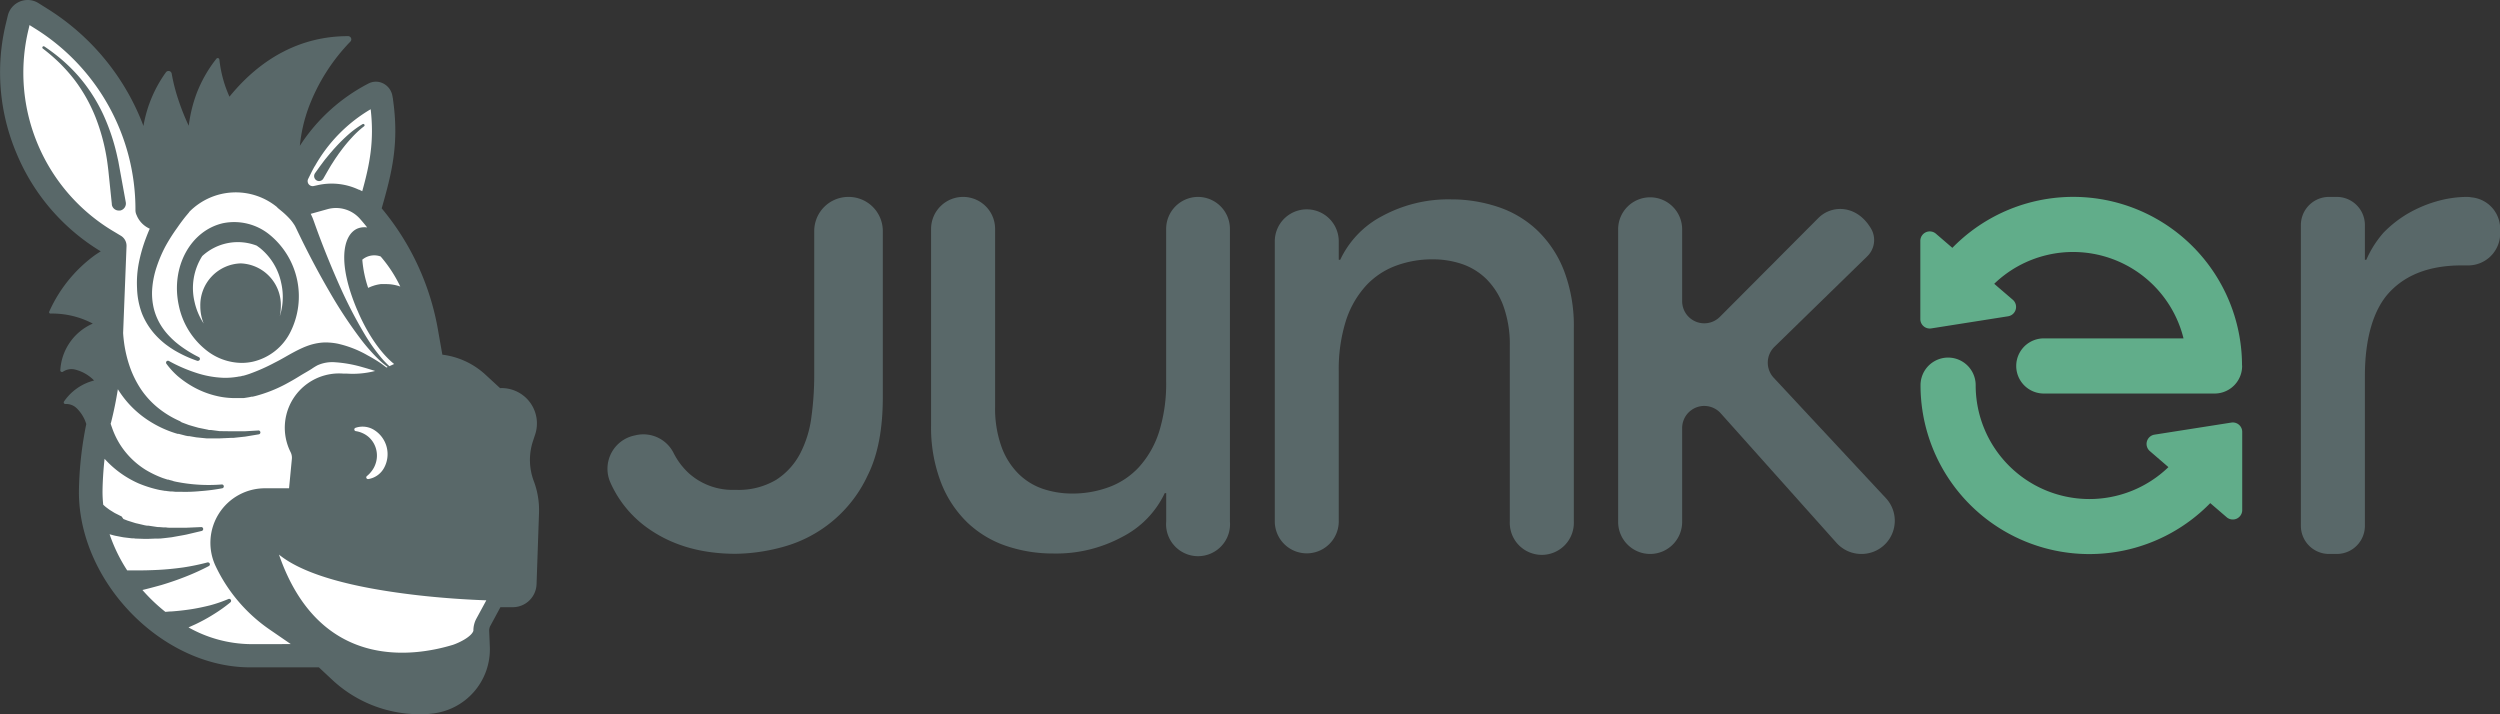
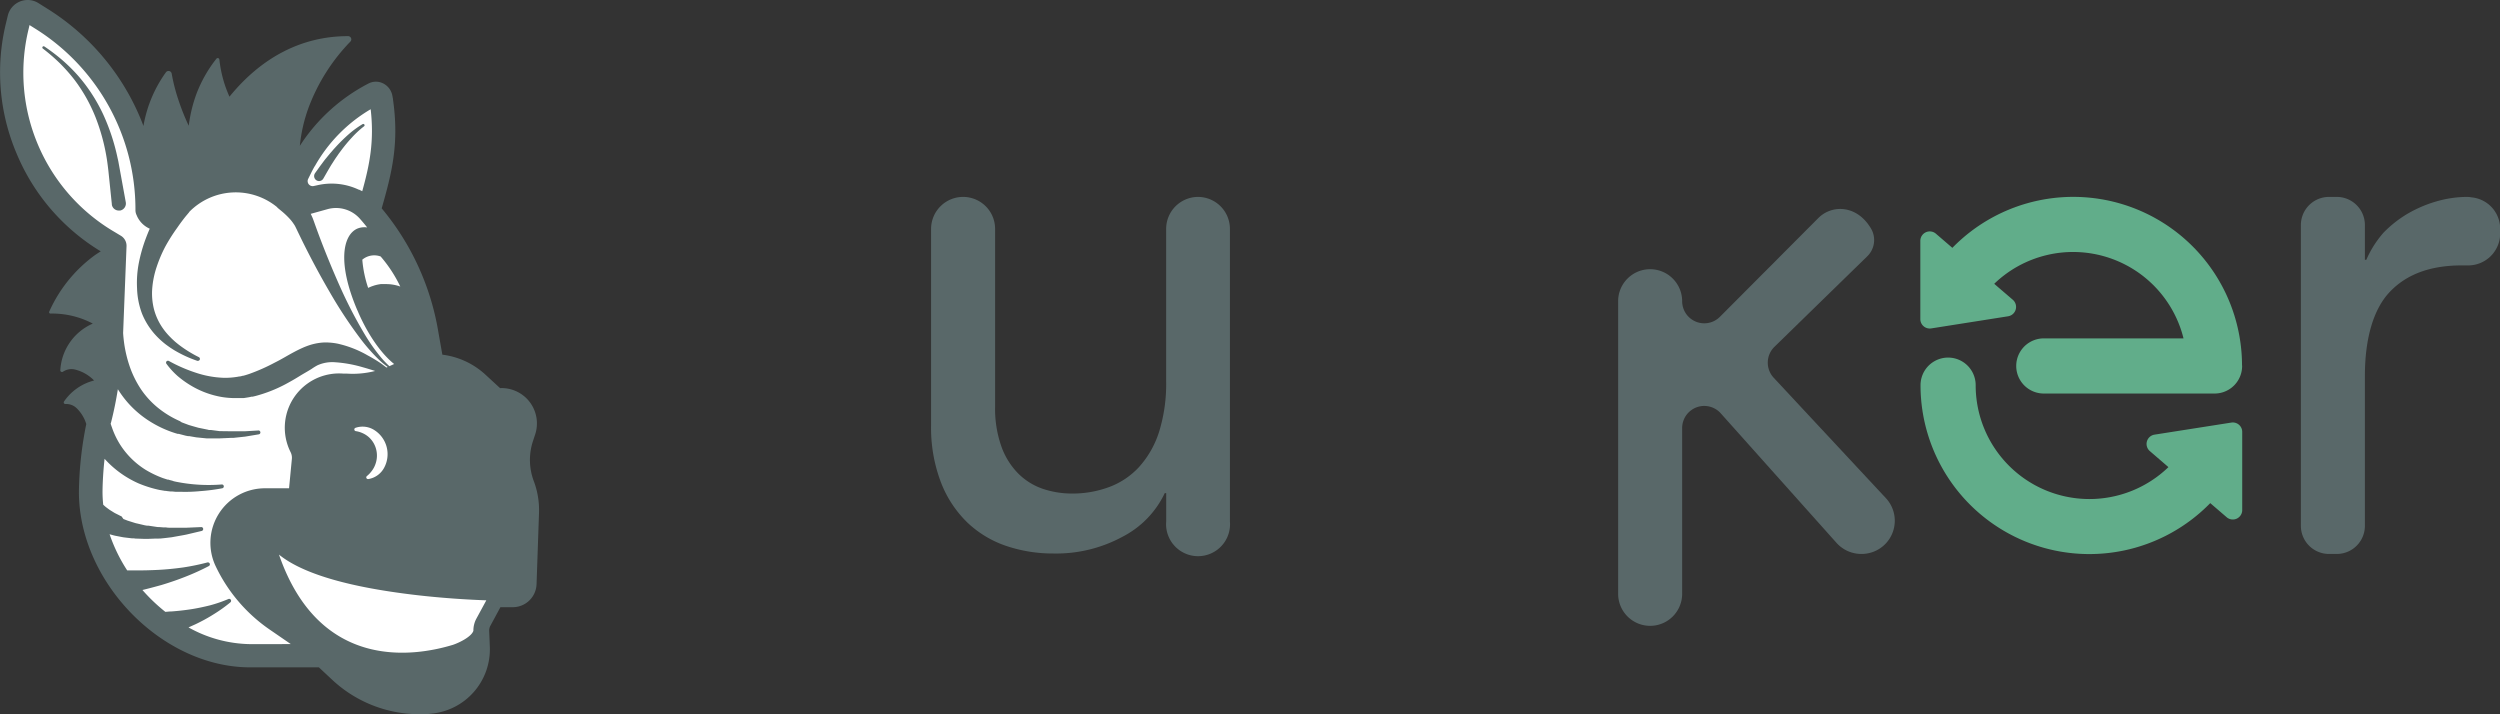
<svg xmlns="http://www.w3.org/2000/svg" id="Livello_1" data-name="Livello 1" viewBox="0 0 498.69 142.5">
  <rect x="0" y="0" width="498.69" height="142.5" fill="#333333" stroke="none" />
  <defs>
    <style>.cls-1{fill:#596869;}.cls-2{fill:#61ad8a;}.cls-3{fill:#fff;}</style>
  </defs>
-   <path class="cls-1" d="M169.89,39.28a6.81,6.81,0,0,0-6.81,6.81V74.85a61.12,61.12,0,0,1-.57,8.38,21.63,21.63,0,0,1-2.27,7.3,13.83,13.83,0,0,1-4.75,5.18,14.71,14.71,0,0,1-8.16,2,13.06,13.06,0,0,1-9.22-3.27A14.12,14.12,0,0,1,135,90.31a6.74,6.74,0,0,0-7.5-3.5l-.32.07a6.78,6.78,0,0,0-4.79,9.31,22.18,22.18,0,0,0,7,8.81q7.31,5.46,18,5.47a36.94,36.94,0,0,0,9.37-1.35,26.21,26.21,0,0,0,17-14.33q3-6,3-15.54V46.09A6.81,6.81,0,0,0,169.89,39.28Z" transform="translate(-0.66)" />
  <path class="cls-1" d="M239.66,39.28a6.38,6.38,0,0,0-6.38,6.38V76.09a32.17,32.17,0,0,1-1.42,10.08,19.06,19.06,0,0,1-4,7,15.38,15.38,0,0,1-6,4,20.87,20.87,0,0,1-7.37,1.28,18.22,18.22,0,0,1-5.75-.92,12.81,12.81,0,0,1-4.89-3,14.63,14.63,0,0,1-3.41-5.39,22.52,22.52,0,0,1-1.28-8V45.66a6.38,6.38,0,0,0-6.38-6.38h0a6.39,6.39,0,0,0-6.39,6.38V84.75a30.53,30.53,0,0,0,2,11.56,22.25,22.25,0,0,0,5.32,8,21,21,0,0,0,7.73,4.61,29.11,29.11,0,0,0,9.37,1.49,27.73,27.73,0,0,0,13.76-3.34A18.84,18.84,0,0,0,233,98.37h.29V104A6.38,6.38,0,1,0,246,104V45.66A6.38,6.38,0,0,0,239.66,39.28Z" transform="translate(-0.66)" />
-   <path class="cls-1" d="M307.23,45.87a21,21,0,0,0-7.8-4.61,29.31,29.31,0,0,0-9.3-1.49,27.73,27.73,0,0,0-13.76,3.33A18.9,18.9,0,0,0,268,51.83h-.29V48.14a6.38,6.38,0,1,0-12.76,0V104a6.38,6.38,0,1,0,12.76,0V74.11A32.17,32.17,0,0,1,269.13,64a19,19,0,0,1,4-7,15.41,15.41,0,0,1,6-4,20.82,20.82,0,0,1,7.37-1.27,18.22,18.22,0,0,1,5.75.92,12.92,12.92,0,0,1,4.9,3,14.74,14.74,0,0,1,3.4,5.39,22.52,22.52,0,0,1,1.28,8v35a6.39,6.39,0,1,0,12.77,0V65.45a30.73,30.73,0,0,0-2-11.56A22.29,22.29,0,0,0,307.23,45.87Z" transform="translate(-0.66)" />
  <path class="cls-1" d="M493.68,39.37a4.81,4.81,0,0,0-.85-.09h-.06a22.1,22.1,0,0,0-6.19.92,25.33,25.33,0,0,0-5.74,2.48,23.07,23.07,0,0,0-4.75,3.76,20.73,20.73,0,0,0-3.41,5.39h-.28V44.89a5.61,5.61,0,0,0-5.61-5.61h-1.55a5.61,5.61,0,0,0-5.61,5.61v60a5.61,5.61,0,0,0,5.61,5.61h1.55a5.61,5.61,0,0,0,5.61-5.61V75c0-7.38,1.65-13.31,5-16.81s8.05-5.23,14.26-5.25l1.15,0a6.38,6.38,0,0,0,6.57-6.14V45.42A6.29,6.29,0,0,0,493.68,39.37Z" transform="translate(-0.66)" />
-   <path class="cls-1" d="M354.47,75.35a4.42,4.42,0,0,1,.15-6.17l18.46-18A4.53,4.53,0,0,0,374,45.8c-2.77-4.95-7.87-5.07-10.63-2.3L343.75,63.19a4.41,4.41,0,0,1-7.54-3.11V45.74a6.39,6.39,0,0,0-6.39-6.38h0a6.38,6.38,0,0,0-6.38,6.38v58.37a6.39,6.39,0,0,0,6.38,6.39h0a6.39,6.39,0,0,0,6.39-6.39V85.45a4.41,4.41,0,0,1,7.7-3L367,108.29A6.66,6.66,0,0,0,372,110.5h0a6.62,6.62,0,0,0,4.85-11.13Z" transform="translate(-0.66)" />
+   <path class="cls-1" d="M354.47,75.35a4.42,4.42,0,0,1,.15-6.17l18.46-18A4.53,4.53,0,0,0,374,45.8c-2.77-4.95-7.87-5.07-10.63-2.3L343.75,63.19a4.41,4.41,0,0,1-7.54-3.11a6.39,6.39,0,0,0-6.39-6.38h0a6.38,6.38,0,0,0-6.38,6.38v58.37a6.39,6.39,0,0,0,6.38,6.39h0a6.39,6.39,0,0,0,6.39-6.39V85.45a4.41,4.41,0,0,1,7.7-3L367,108.29A6.66,6.66,0,0,0,372,110.5h0a6.62,6.62,0,0,0,4.85-11.13Z" transform="translate(-0.66)" />
  <path class="cls-2" d="M445.78,84.29,430.44,86.7a1.88,1.88,0,0,0-.93,3.29l2.81,2.42.89.77a22.69,22.69,0,0,1-38.45-16.35,5.5,5.5,0,0,0-11,0,33.68,33.68,0,0,0,57.79,23.53l3.27,2.81a1.88,1.88,0,0,0,3.11-1.42l0-15.6A1.88,1.88,0,0,0,445.78,84.29Z" transform="translate(-0.66)" />
  <path class="cls-2" d="M447.89,72.81a33.67,33.67,0,0,0-57.78-23.37l-3.28-2.82a1.88,1.88,0,0,0-3.11,1.43v15.6a1.88,1.88,0,0,0,2.17,1.86l15.34-2.42a1.89,1.89,0,0,0,.94-3.29l-2.81-2.41-.9-.78A22.69,22.69,0,0,1,436.22,67.5H408.35a5.5,5.5,0,1,0,0,11h34.07a5.49,5.49,0,0,0,5.49-5.5C447.91,72.93,447.89,72.87,447.89,72.81Z" transform="translate(-0.66)" />
  <path class="cls-3" d="M5.56,2.13C8.39-.7,20.94,12.86,23.2,17.63s7.87,21.94,8.23,24,9.06-7,13.71-6.68,9.66,1.67,10.61,2.26,7.75-8.94,9.78-10.61,9.18-8.34,10.37-6.32S74.23,38.5,74.35,39.93s2.27,4,4.65,7.15S86,69.49,87.35,75s14.78,32.31,12.64,39.94-4.18,17.29-6.8,18-27.42-2.86-31.71-2.62-18.6,2.15-29.81-7.39S18.55,104.55,18.91,94.53s3.22-24.8,3.46-29.33,2.74-14.78.12-16.81S8.18,37,5.44,29.08-.52,8.21,5.56,2.13Z" transform="translate(-0.66)" />
  <path class="cls-1" d="M24.34,32.61l-.07-.39c-.05-.24-.1-.48-.16-.72a41.21,41.21,0,0,0-2.86-8.67,33.51,33.51,0,0,0-2.21-4,32.9,32.9,0,0,0-2.73-3.64A33.29,33.29,0,0,0,13.1,12,37.65,37.65,0,0,0,9.51,9.27a.26.26,0,0,0-.36.07.25.25,0,0,0,.06.35,37.59,37.59,0,0,1,3.35,2.89,34.41,34.41,0,0,1,2.92,3.29,32.49,32.49,0,0,1,2.4,3.66,32.79,32.79,0,0,1,1.87,3.94A40,40,0,0,1,22,31.9c.1.67.19,1.38.28,2.16l.69,6.67h0s0,.07,0,.11A1.41,1.41,0,0,0,24.35,42l.26,0a1.43,1.43,0,0,0,1.14-1.66Z" transform="translate(-0.66)" />
  <path class="cls-1" d="M63.84,36a1,1,0,0,0,.4.12,1,1,0,0,0,.93-.52L66,34.15l.3-.51c.18-.3.36-.62.55-.91l.22-.34c.22-.35.45-.71.69-1.05l.17-.24.3-.44.5-.67a29.53,29.53,0,0,1,2.12-2.55,18.46,18.46,0,0,1,2.43-2.25.25.25,0,0,0,.06-.35.27.27,0,0,0-.35-.08,18.91,18.91,0,0,0-2.75,2,33.68,33.68,0,0,0-2.45,2.39l-.58.63-.36.42c-.07.08-.13.16-.2.23-.29.33-.57.68-.83,1l-.26.31c-.23.29-.46.6-.67.89l-.37.49-1,1.4a.22.22,0,0,0-.05.08A1,1,0,0,0,63.84,36Z" transform="translate(-0.66)" />
-   <path class="cls-1" d="M48.86,72.39a10.41,10.41,0,0,0,2.22-.24,11.16,11.16,0,0,0,7.55-6,15.88,15.88,0,0,0-4.15-19.3,11.19,11.19,0,0,0-9.32-2.33C38.65,46,34.69,53.29,36.32,60.9a15.3,15.3,0,0,0,5.44,8.92A11.5,11.5,0,0,0,48.86,72.39ZM39.47,60.22A11.91,11.91,0,0,1,41,51.08,10.46,10.46,0,0,1,51.87,49l.63.46a12.12,12.12,0,0,1,4.27,7.06h0a12.51,12.51,0,0,1-.31,6.59,9.26,9.26,0,0,0,.22-2,8.32,8.32,0,0,0-8-8.57,8.33,8.33,0,0,0-8.06,8.57,9,9,0,0,0,.67,3.42A13,13,0,0,1,39.47,60.22Z" transform="translate(-0.66)" />
  <path class="cls-1" d="M107.15,96a12,12,0,0,1-.18-8l.44-1.33a7.05,7.05,0,0,0-7-9.25l-2.9-2.67a15.48,15.48,0,0,0-8.61-4l-.81-4.59A51.65,51.65,0,0,0,76.8,41.56c2-7,3.51-12.83,2.26-21.66a.36.36,0,0,0,0-.1l-.13-.7a3.42,3.42,0,0,0-1.84-2.46,3.2,3.2,0,0,0-2.89,0A35.94,35.94,0,0,0,60.47,29.09a30.94,30.94,0,0,1,1.67-7.42A38,38,0,0,1,70.53,8.32a.64.64,0,0,0-.47-1.11c-9.11,0-17.19,4.16-23.63,12.08-.3-.68-.57-1.37-.82-2.07a24.8,24.8,0,0,1-1.19-5.34.32.32,0,0,0-.13-.23.33.33,0,0,0-.46.06h0a26.3,26.3,0,0,0-4,7.06,28.61,28.61,0,0,0-1.52,6.31c-.06-.12-.13-.25-.18-.37a46.19,46.19,0,0,1-1.93-4.93,36,36,0,0,1-1.29-5.08h0a.64.64,0,0,0-1.15-.28,25.75,25.75,0,0,0-4.42,10.33l-.06.38A47.18,47.18,0,0,0,10.16,1.77L8.33.62A4.07,4.07,0,0,0,2.22,3.1L1.84,4.68A41.38,41.38,0,0,0,4,30.69,41.38,41.38,0,0,0,20.76,50.14c-.41.25-.83.52-1.27.83a28.14,28.14,0,0,0-9,11.17.3.3,0,0,0,0,.29.3.3,0,0,0,.26.12,17.29,17.29,0,0,1,8.42,2,10.8,10.8,0,0,0-6.48,9.31.3.3,0,0,0,.17.3.34.34,0,0,0,.35,0,3,3,0,0,1,2.55-.41,8,8,0,0,1,3.67,2.15,10.36,10.36,0,0,0-6,4.19.32.32,0,0,0,.3.5,3,3,0,0,1,2.38,1,7.29,7.29,0,0,1,1.76,3,71.57,71.57,0,0,0-1.47,13.53c0,18,16.6,35,34.15,35H64.27l2.6,2.43a25.49,25.49,0,0,0,17.46,6.92c.78,0,1.56,0,2.34-.11a12.89,12.89,0,0,0,11.7-13.34l-.13-3.19a1.92,1.92,0,0,1,.24-1l2-3.71H103a4.75,4.75,0,0,0,4.69-4.6l.49-14.21A16.35,16.35,0,0,0,107.15,96ZM76.59,51.16a26.94,26.94,0,0,1,3.92,6,8.41,8.41,0,0,0-2.8-.49,7.38,7.38,0,0,0-.82,0l-.29,0-.49.08-.37.08-.37.1-.42.14-.22.08c-.22.09-.43.18-.63.28a23.4,23.4,0,0,1-1.17-5.63A3.71,3.71,0,0,1,76.59,51.16ZM75.71,89.7a4.9,4.9,0,0,0-1.46-2.48A4.8,4.8,0,0,0,73,86.41,5,5,0,0,0,71.62,86a.34.34,0,0,1-.07-.65h0a4.33,4.33,0,0,1,3.87.5,5.69,5.69,0,0,1,1.88,7.43,4.36,4.36,0,0,1-3.16,2.28h-.07a.38.38,0,0,1-.22-.07.36.36,0,0,1-.13-.23.35.35,0,0,1,.13-.3,5.42,5.42,0,0,0,1-1.06,4.73,4.73,0,0,0,.69-1.29A5,5,0,0,0,75.71,89.7Zm-3.8-27.88h0L72,62l.21.5c2,4.52,4.6,8.14,7.07,10.11l-.65.3-.3.13a17.92,17.92,0,0,1-1.6-1.66,36.53,36.53,0,0,1-3.2-4.49,91.07,91.07,0,0,1-5.09-9.81Q66.18,52,64.25,46.85c-.32-.86-.63-1.72-.94-2.59l-.12-.33-.15-.4c-.11-.26-.23-.52-.35-.78l-.06-.09L66,41.72a6.36,6.36,0,0,1,6.45,1.91c.5.57,1,1.15,1.45,1.74a3.68,3.68,0,0,0-2,.25C69.06,46.92,67.92,52.43,71.91,61.82ZM62.14,35.67l.59-1.19c.21-.43.44-.86.68-1.28l.1-.14A30.51,30.51,0,0,1,74.6,21.79c.73,6.36-.19,11-1.68,16.35l-.64-.31-.07,0a12.69,12.69,0,0,0-8.12-.91l-.82.18A1,1,0,0,1,62.14,35.67ZM50.6,128.49a25.9,25.9,0,0,1-12.34-3.34l1.36-.61c1.22-.58,2.45-1.24,3.65-2a29.82,29.82,0,0,0,3.35-2.39.4.4,0,0,0,.08-.51.38.38,0,0,0-.48-.15,27.74,27.74,0,0,1-3.7,1.27c-1.29.32-2.57.59-3.82.78s-2.58.34-3.86.43c-.42,0-.81.06-1.2.08a34.85,34.85,0,0,1-4.57-4.36c1.27-.3,2.54-.65,3.81-1,.84-.25,1.69-.53,2.56-.83s1.49-.54,2.26-.84a46.45,46.45,0,0,0,4.61-2.1.39.39,0,0,0,.19-.49.41.41,0,0,0-.46-.24,45.42,45.42,0,0,1-4.83,1c-1.74.24-3.33.4-4.87.48s-3.28.13-4.87.11l-1.44,0a32.48,32.48,0,0,1-3.51-7.21l.44.12c.25.07.5.14.75.19l.52.1c.36.07.74.15,1.12.21l1.6.19c.24,0,.47,0,.7.05l1.74.06a4.82,4.82,0,0,0,.54,0h.28l1.56-.06a5.65,5.65,0,0,0,.59,0l.23,0,.78-.08.53-.06,1-.12,1-.18c.66-.12,1.34-.23,2-.37l3-.71a.39.39,0,0,0,.29-.43.38.38,0,0,0-.4-.34l-3,.13c-.65,0-1.32,0-2,0l-1.05,0c-.32,0-.65,0-1-.07l-.53,0-.75-.06-.22,0a4.26,4.26,0,0,1-.5-.06l-1.46-.22-.28,0-.43-.07-1.57-.37a4.26,4.26,0,0,1-.54-.14l-1.36-.43-.82-.32L24.9,103a3.8,3.8,0,0,1-.5-.24l-.72-.36a3.7,3.7,0,0,1-.43-.25l-.68-.42-.32-.23-.2-.15-.08-.06a4.31,4.31,0,0,1-.4-.32l-.2-.18-.12-.11a24.82,24.82,0,0,1-.14-2.59s0-2.86.41-6.57a20,20,0,0,0,6.77,4.9,23.53,23.53,0,0,0,4.18,1.31l1.06.18.17,0,.37.06.53.06.36,0,.71.07,1,0a30.47,30.47,0,0,0,3.91-.13A38.69,38.69,0,0,0,45,97.4a.38.38,0,0,0,.3-.43.38.38,0,0,0-.41-.33,32.85,32.85,0,0,1-8-.34l-1-.18L35.34,96,35,95.88l-.48-.12-.27-.09-.17,0-.92-.3a20.23,20.23,0,0,1-3.43-1.64,16.17,16.17,0,0,1-5.17-5.14A16.42,16.42,0,0,1,23,85.3c-.09-.24-.17-.49-.26-.75,0-.1.06-.21.08-.31q.81-3.19,1.35-6.6A21.19,21.19,0,0,0,25.88,80a20,20,0,0,0,4.46,3.92,21.82,21.82,0,0,0,5.27,2.48l.51.15.21,0,1.38.36.47.09.24,0,1.39.24h0l2.1.21h.71l1.76,0,2.44-.11.43,0,2.33-.25,2.7-.45a.38.38,0,0,0,.32-.43.38.38,0,0,0-.4-.34l-2.71.16c-.73,0-1.45,0-2.17,0h-.53L44.47,86l-1.67-.22-.24,0c-.14,0-.27,0-.4-.06l-1.95-.4-1.27-.36-.23-.07-.38-.11-1.23-.46-.19-.07L36.53,84h0a19.13,19.13,0,0,1-4.33-2.63,17.17,17.17,0,0,1-3.37-3.65,20,20,0,0,1-2.23-4.43,25,25,0,0,1-1.18-4.86c-.09-.69-.16-1.33-.2-2l.68-17.32a2.34,2.34,0,0,0-1.14-2.09l-1.25-.75A36.76,36.76,0,0,1,8.24,28.88,36.77,36.77,0,0,1,6.37,5.78L6.55,5l1.13.71a42.52,42.52,0,0,1,20,36.18,2.23,2.23,0,0,0,.22,1l.12.28a5,5,0,0,0,2.51,2.45c-.28.64-.54,1.29-.78,1.93a30.69,30.69,0,0,0-1.39,4.87A20.87,20.87,0,0,0,28,57.52,15.57,15.57,0,0,0,29,62.59a14.17,14.17,0,0,0,2.75,4.31,15.93,15.93,0,0,0,1.83,1.69c.24.19.48.36.72.53l.3.21a3.28,3.28,0,0,0,.31.2q.35.24.72.45a24.29,24.29,0,0,0,4.39,2,.31.31,0,0,0,.13,0,.4.4,0,0,0,.36-.24.39.39,0,0,0-.19-.5,24.39,24.39,0,0,1-3.94-2.44c-.2-.15-.39-.31-.6-.48l-.26-.22-.26-.24c-.2-.18-.39-.36-.57-.55a13.38,13.38,0,0,1-1.45-1.69,11.89,11.89,0,0,1-1.85-3.88,12.83,12.83,0,0,1-.36-4.24,17.91,17.91,0,0,1,.87-4.23,26.78,26.78,0,0,1,1.72-4.06A35.39,35.39,0,0,1,36,45.45c.43-.63.87-1.23,1.31-1.8.23-.3.47-.59.69-.85l.35-.42a.57.57,0,0,0,.08-.13l.06-.06a13,13,0,0,1,17.48-.84l0,0,0,.05.31.26.51.42a16,16,0,0,1,1.77,1.69,8.07,8.07,0,0,1,.68.89,4.43,4.43,0,0,1,.29.46l.12.24.15.31c.41.86.82,1.7,1.23,2.54,1.67,3.37,3.44,6.69,5.33,9.93a89.76,89.76,0,0,0,6.19,9.41,36.53,36.53,0,0,0,3.73,4.23A18.46,18.46,0,0,0,78,73.21l-.26.1c-.33-.25-.67-.51-1-.76A29.92,29.92,0,0,0,74,70.89,21.32,21.32,0,0,0,68,68.55a12.13,12.13,0,0,0-1.75-.22,9,9,0,0,0-1.88.07,11.25,11.25,0,0,0-1.81.4,14.48,14.48,0,0,0-1.64.63c-1.26.57-2.36,1.2-3.43,1.81-.67.38-1.31.74-2,1.08a37.39,37.39,0,0,1-5.14,2.28l-.4.13-.23.07c-.17.06-.34.1-.53.15l-.09,0a5.67,5.67,0,0,1-.62.15l-.15,0a4.21,4.21,0,0,1-.49.09,14.31,14.31,0,0,1-2.64.17,19.51,19.51,0,0,1-5.44-1,30.46,30.46,0,0,1-5.4-2.35.4.4,0,0,0-.49.08.39.39,0,0,0,0,.49A15.71,15.71,0,0,0,36.08,75a19.14,19.14,0,0,0,2.6,1.87,17.81,17.81,0,0,0,6.15,2.31,16.59,16.59,0,0,0,2.66.23l.74,0,.72,0,.14,0c.26,0,.53-.06.86-.11a7.91,7.91,0,0,0,.87-.17l.23,0,.58-.14a28,28,0,0,0,6-2.36c.93-.5,1.81-1,2.71-1.56s1.72-1,2.46-1.47A11.78,11.78,0,0,1,64,72.86a7.46,7.46,0,0,1,1.11-.39,7.27,7.27,0,0,1,2.39-.21,25.57,25.57,0,0,1,5.54,1c.82.23,1.64.48,2.45.74a17.86,17.86,0,0,1-5.73.52l-.68,0A10.83,10.83,0,0,0,58.62,90.18a2.48,2.48,0,0,1,.26,1.37l-.56,5.85H53.51a10.88,10.88,0,0,0-9.84,15.52h0a31.93,31.93,0,0,0,10.78,12.66l4.22,2.9Zm45.12-5.15a5,5,0,0,0-.63,2.49c-.4,1.22-2.91,2.41-4.08,2.8-7.83,2.38-26.64,5.28-34.7-18,4.3,3.5,12.5,6.09,24.43,7.7,7.29,1,14,1.32,16.93,1.42Z" transform="translate(-0.66)" />
</svg>